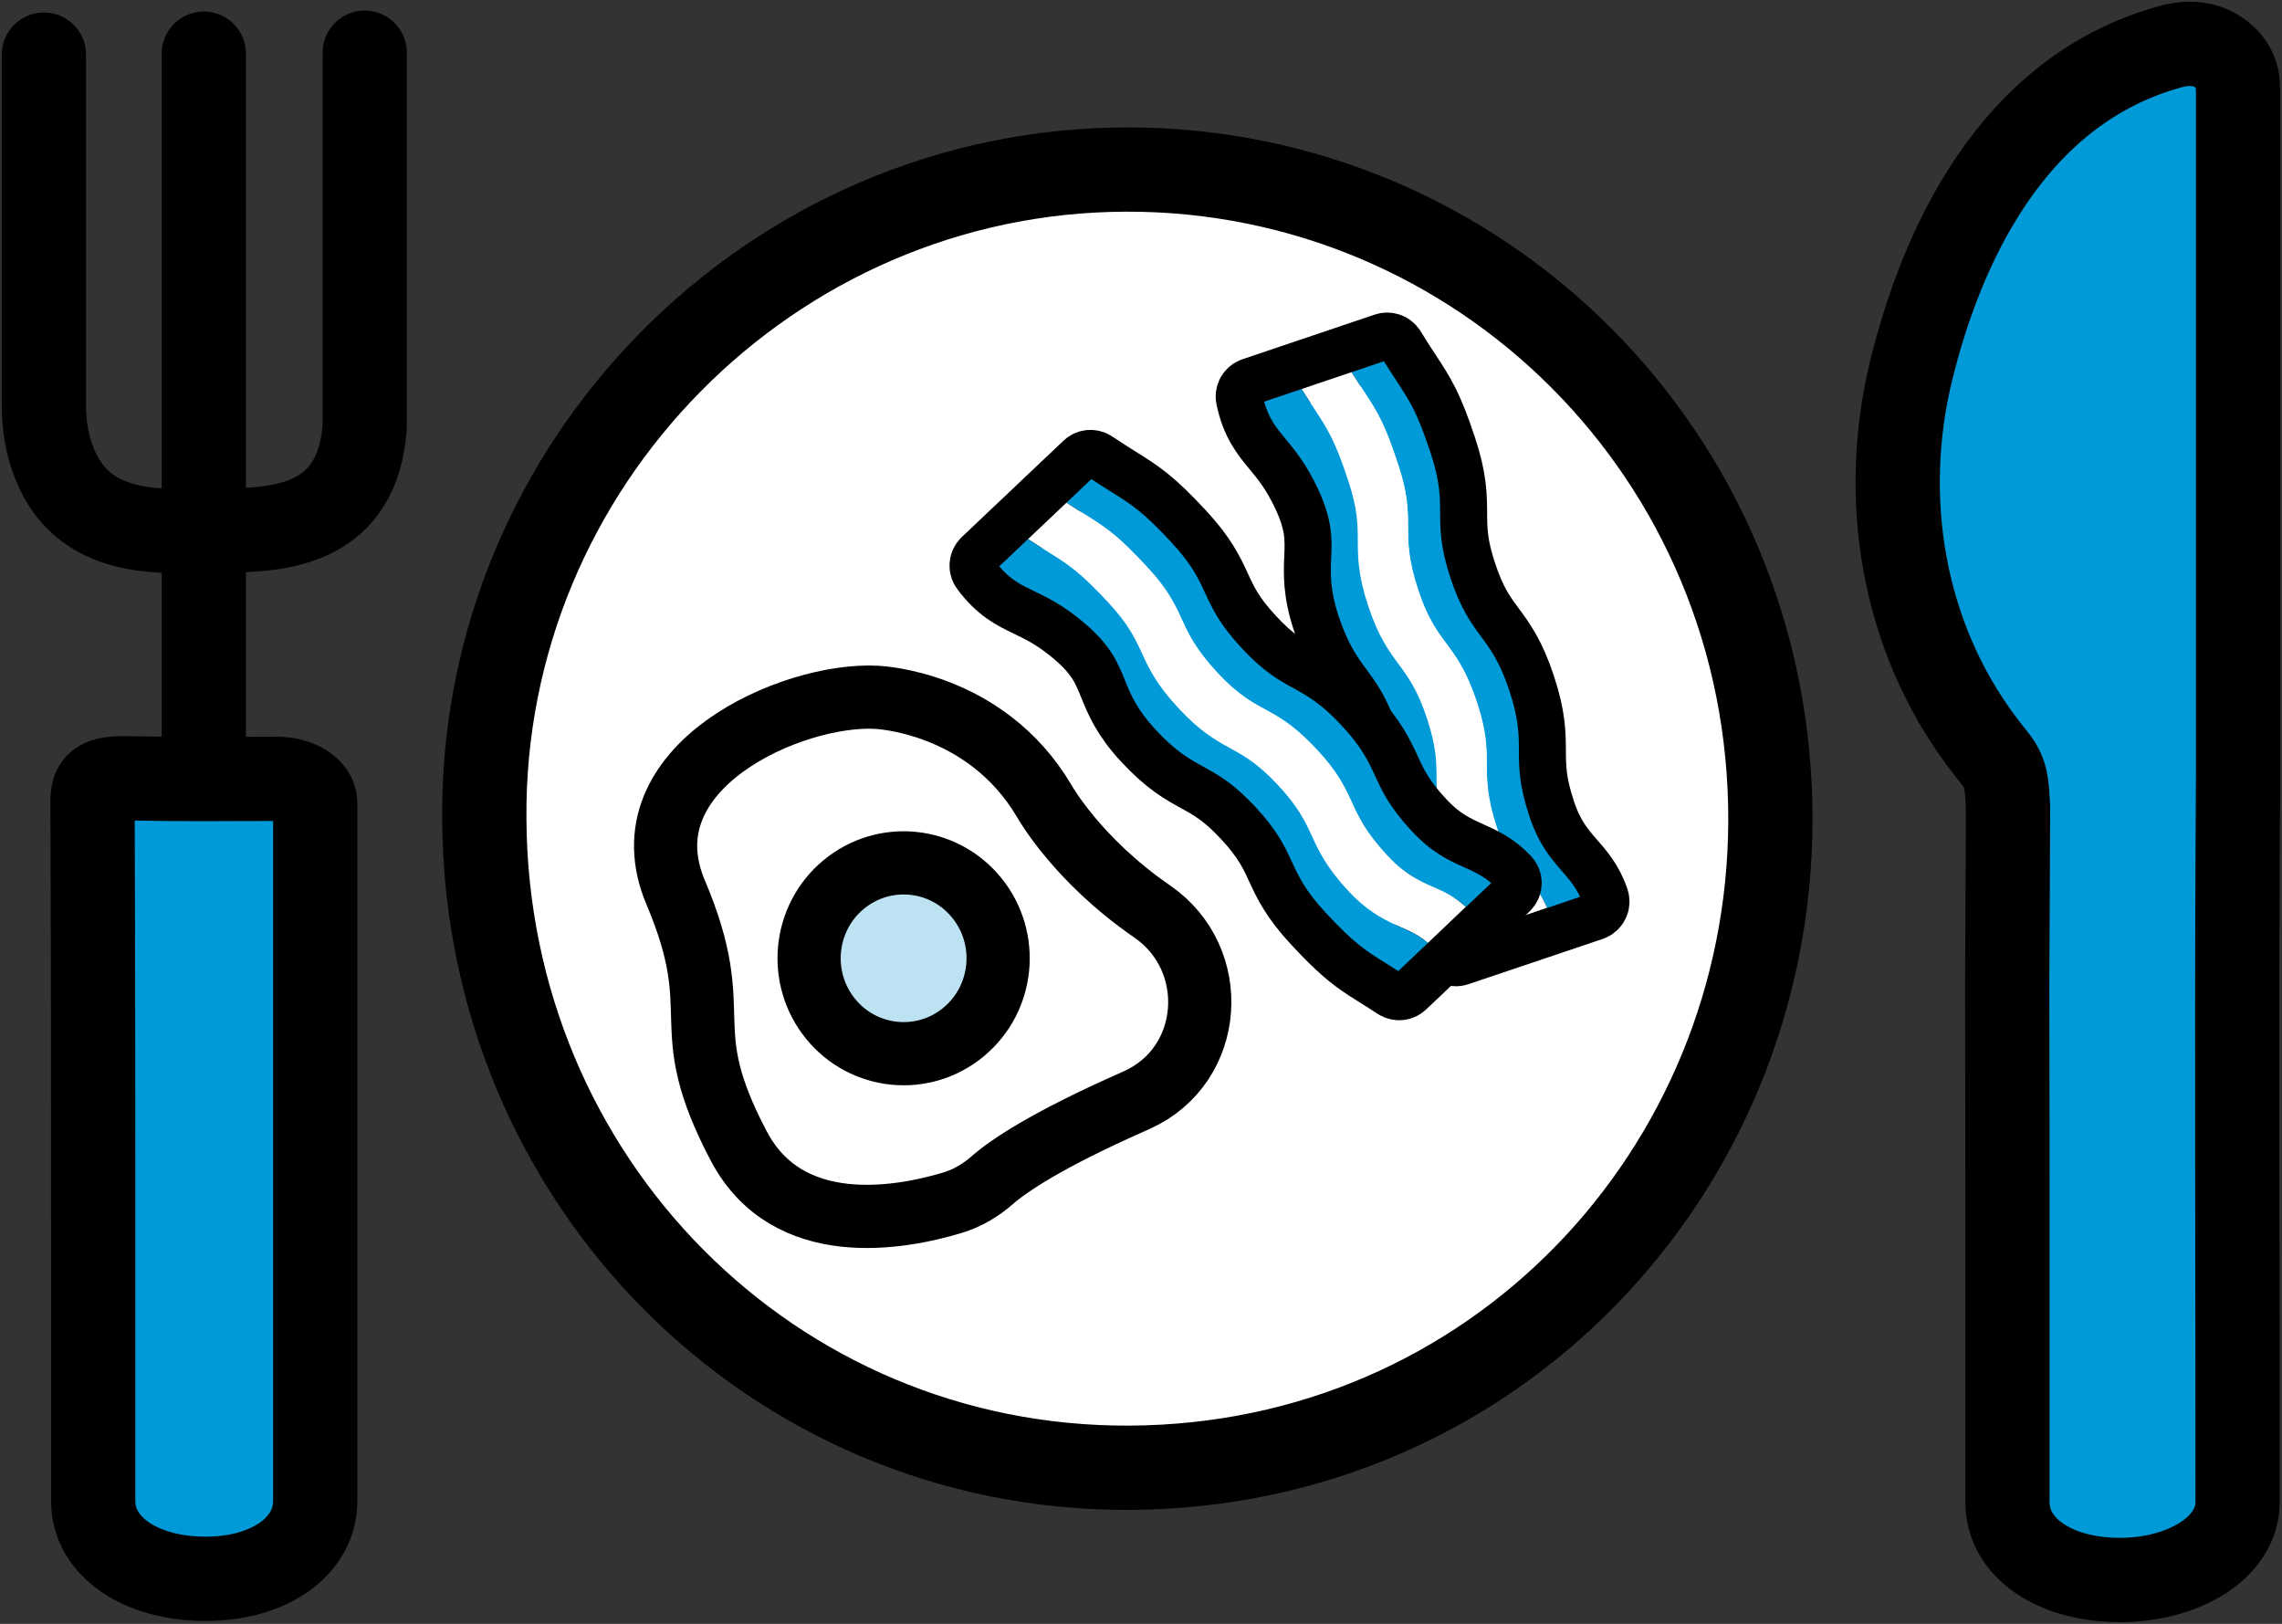
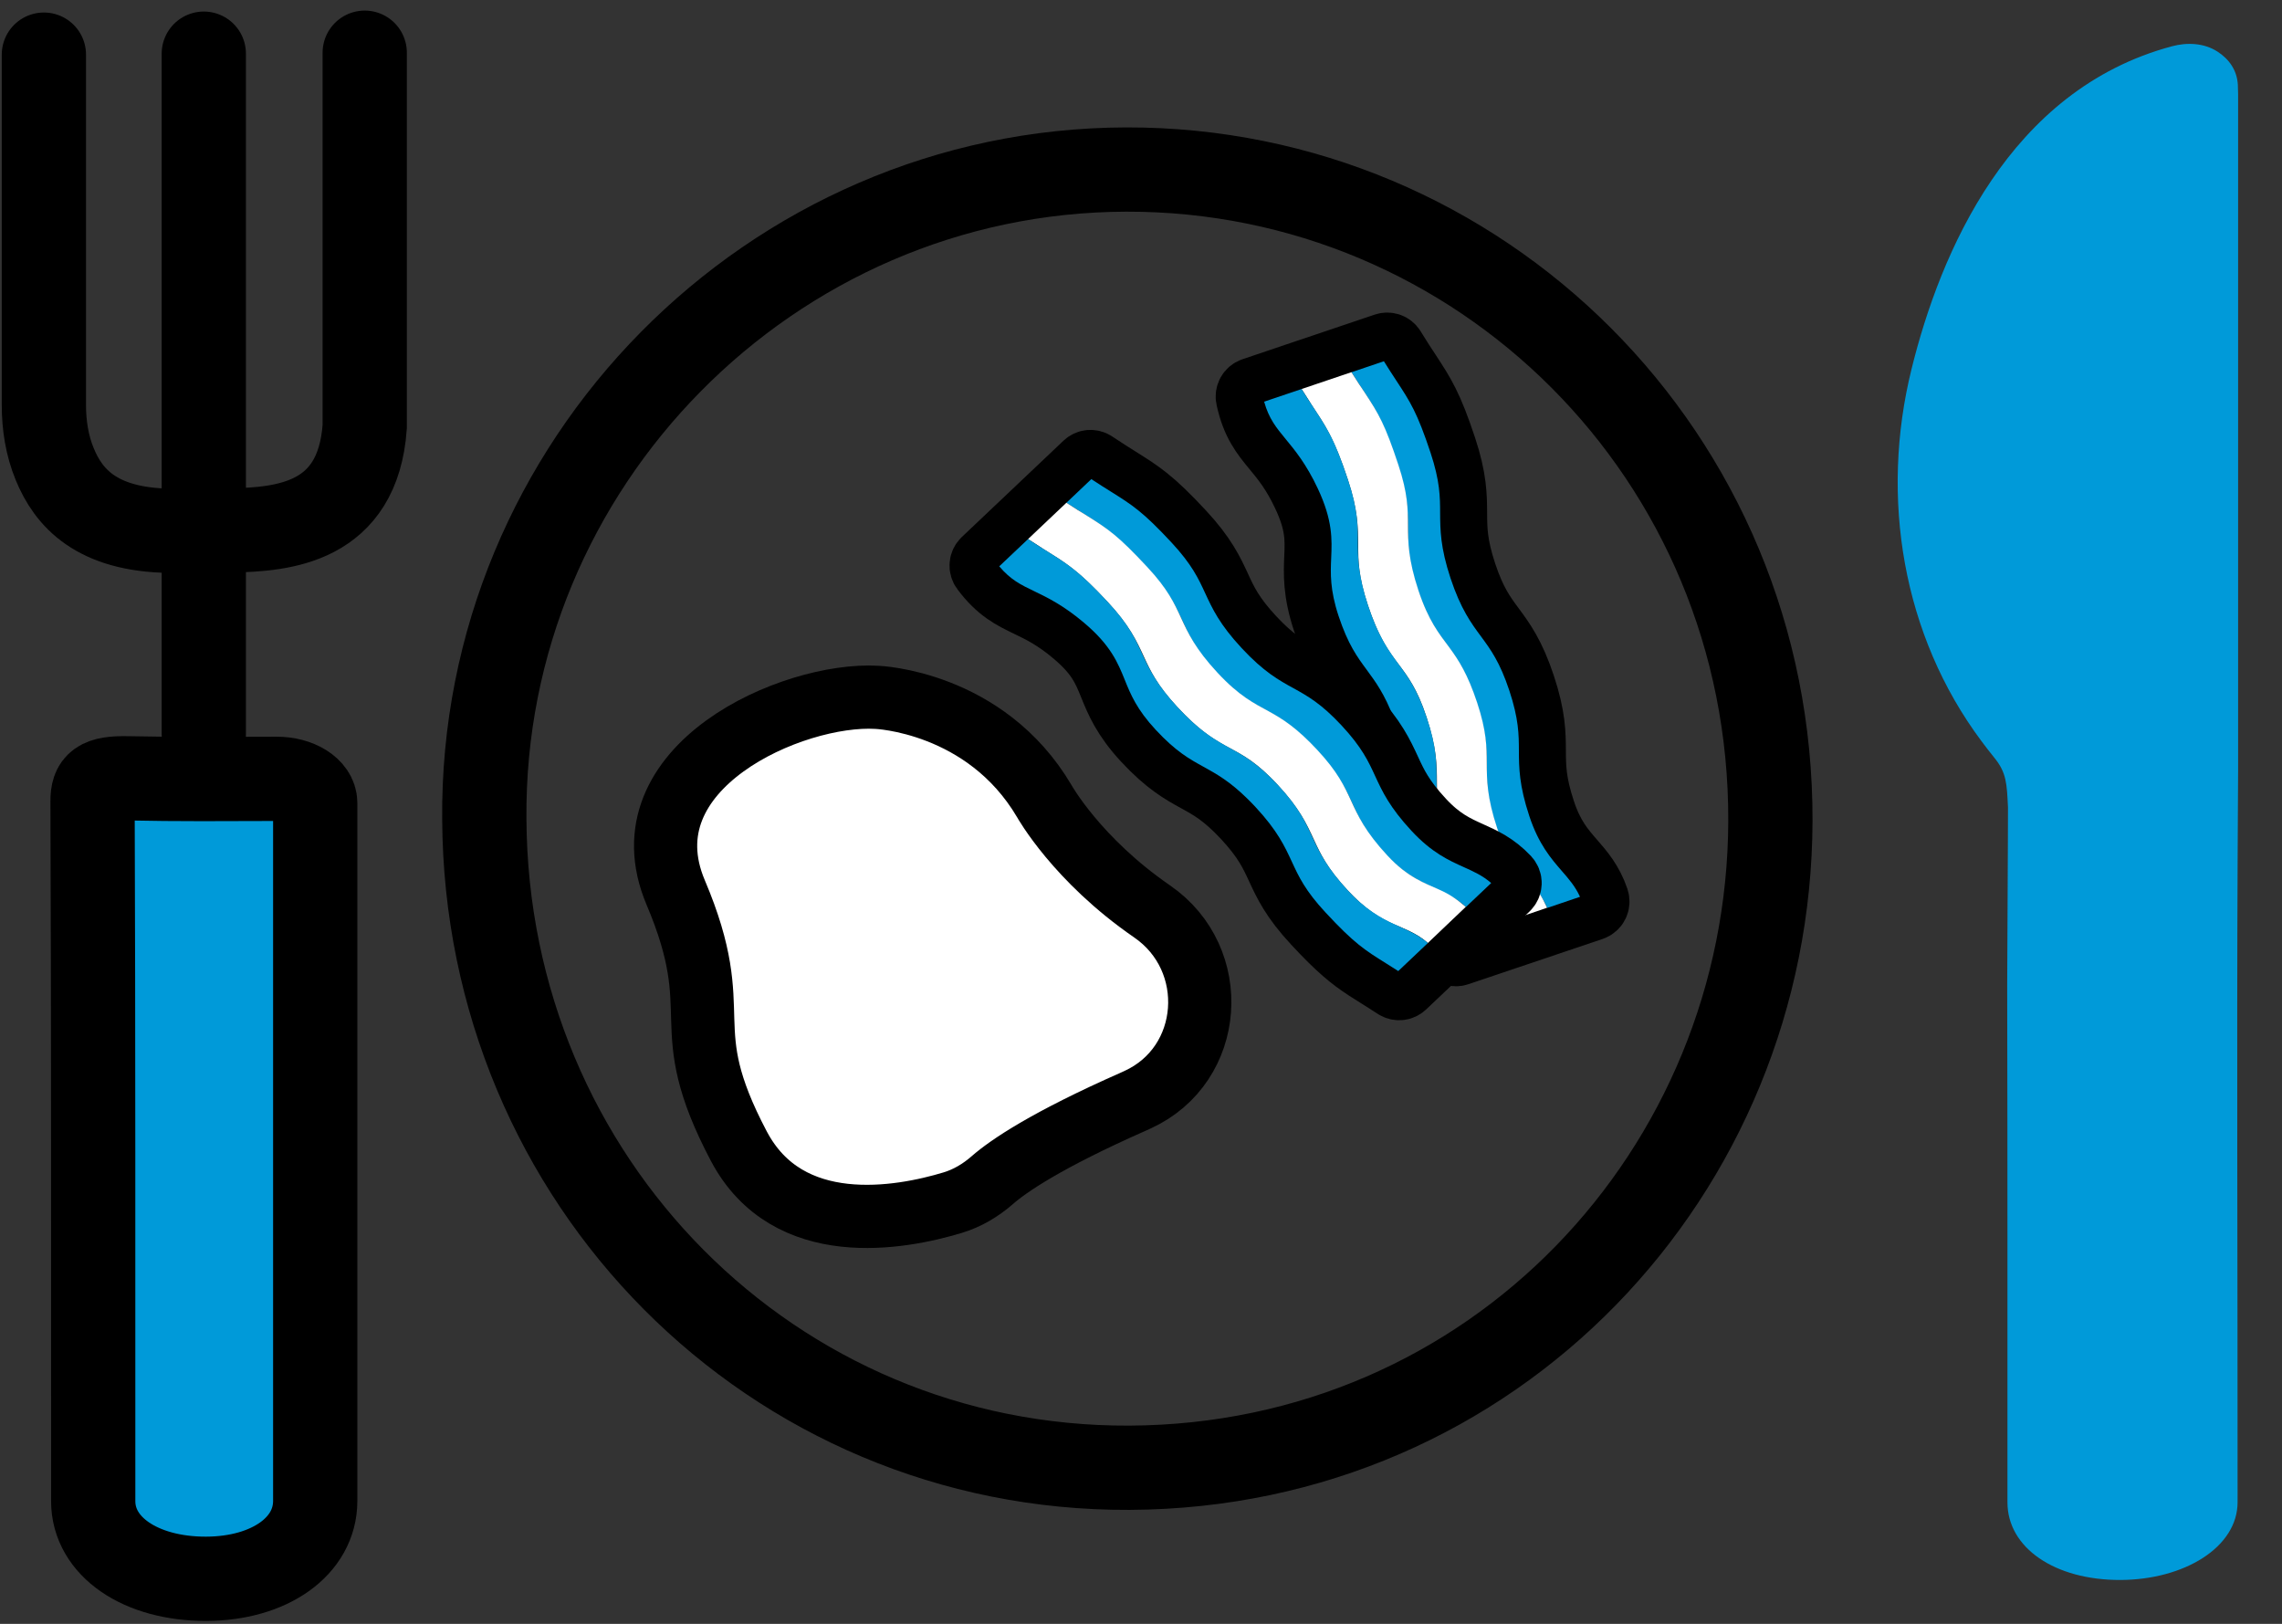
<svg xmlns="http://www.w3.org/2000/svg" width="52px" height="37px" viewBox="0 0 52 37" version="1.1">
  <rect x="0" y="0" width="52" height="37" fill="#333333" stroke="none" />
  <title>Group 42</title>
  <g id="Site-layout" stroke="none" stroke-width="1" fill="none" fill-rule="evenodd">
    <g id="2_1" transform="translate(-263, -1308)">
      <g id="Group-41" transform="translate(264, 1309)">
-         <path d="M10.036,17.664 C9.964,9.59 16.561,2.882 24.665,2.863 C32.708,2.846 39.367,9.37 39.342,17.707 C39.318,25.698 33.035,32.405 24.736,32.443 C16.606,32.48 10.078,25.906 10.036,17.664" id="Fill-1" fill="#FFFFFF" />
        <path d="M10.036,17.664 C9.964,9.59 16.561,2.882 24.665,2.863 C32.708,2.846 39.367,9.37 39.342,17.707 C39.318,25.698 33.035,32.405 24.736,32.443 C16.606,32.48 10.078,25.906 10.036,17.664 Z" id="Stroke-3" stroke="#000000" stroke-width="1.92" />
        <path d="M44.754,18.105 C44.755,17.718 44.756,17.416 44.756,17.399 C44.73,16.856 44.723,16.606 44.447,16.268 C44.347,16.144 44.249,16.018 44.154,15.89 C42.352,13.478 41.833,10.338 42.559,7.406 C43.214,4.755 44.783,1.049 48.49,0.055 C48.841,-0.039 49.225,-0.021 49.53,0.176 C49.792,0.345 49.976,0.598 49.994,0.933 C50.002,1.076 50,1.219 50,1.362 L50,16.533 C50,16.533 49.99,18.453 49.989,18.576 C49.968,22.881 49.99,27.965 49.988,33.227 C49.988,34.259 48.765,34.996 47.315,35 C45.821,35.004 44.744,34.266 44.744,33.231 C44.743,28.923 44.747,25.749 44.738,21.441 L44.754,18.105 Z" id="Fill-5" fill="#009AD9" />
-         <path d="M44.754,18.105 C44.755,17.718 44.756,17.416 44.756,17.399 C44.73,16.856 44.723,16.606 44.447,16.268 C44.347,16.144 44.249,16.018 44.154,15.89 C42.352,13.478 41.833,10.338 42.559,7.406 C43.214,4.755 44.783,1.049 48.49,0.055 C48.841,-0.039 49.225,-0.021 49.53,0.176 C49.792,0.345 49.976,0.598 49.994,0.933 C50.002,1.076 50,1.219 50,1.362 L50,16.533 C50,16.533 49.99,18.453 49.989,18.576 C49.968,22.881 49.99,27.965 49.988,33.227 C49.988,34.259 48.765,34.996 47.315,35 C45.821,35.004 44.744,34.266 44.744,33.231 C44.743,28.923 44.747,25.749 44.738,21.441 L44.754,18.105 Z" id="Stroke-7" stroke="#000000" stroke-width="1.92" />
        <path d="M18.981,14.889 C18.981,14.889 21.453,14.978 22.795,17.252 C22.795,17.252 23.536,18.585 25.253,19.767 C26.831,20.853 26.663,23.26 24.924,24.056 C24.893,24.071 24.862,24.085 24.83,24.099 C22.843,24.976 21.98,25.568 21.612,25.889 C21.348,26.12 21.045,26.301 20.711,26.402 C19.515,26.764 16.953,27.235 15.835,25.114 C14.349,22.296 15.609,22.196 14.397,19.336 C13.185,16.476 17.066,14.777 18.981,14.889" id="Fill-9" fill="#FFFFFF" />
        <path d="M18.981,14.889 C18.981,14.889 21.453,14.978 22.795,17.252 C22.795,17.252 23.536,18.585 25.253,19.767 C26.831,20.853 26.663,23.26 24.924,24.056 C24.893,24.071 24.862,24.085 24.83,24.099 C22.843,24.976 21.98,25.568 21.612,25.889 C21.348,26.12 21.045,26.301 20.711,26.402 C19.515,26.764 16.953,27.235 15.835,25.114 C14.349,22.296 15.609,22.196 14.397,19.336 C13.185,16.476 17.066,14.777 18.981,14.889 Z" id="Stroke-11" stroke="#000000" stroke-width="1.44" />
-         <path d="M18.224,19.155 C19.144,18.393 20.5,18.527 21.255,19.455 C22.01,20.383 21.877,21.753 20.957,22.515 C20.039,23.277 18.681,23.142 17.926,22.214 C17.172,21.286 17.305,19.916 18.224,19.155" id="Fill-13" fill="#BDE3F2" />
-         <path d="M18.224,19.155 C19.144,18.393 20.5,18.527 21.255,19.455 C22.01,20.383 21.877,21.753 20.957,22.515 C20.039,23.277 18.681,23.142 17.926,22.214 C17.172,21.286 17.305,19.916 18.224,19.155 Z" id="Stroke-15" stroke="#000000" stroke-width="1.44" />
        <path d="M0,0.245 L0,8.229 C0,8.688 0.071,9.148 0.246,9.573 C0.561,10.343 1.197,11.07 2.866,11.094 C3.099,11.097 3.372,11.102 3.603,11.094 C3.836,11.087 4.048,11.091 4.281,11.086 C5.447,11.059 7.154,10.929 7.311,8.722 L7.311,0.201" id="Stroke-17" stroke="#000000" stroke-width="1.92" stroke-linecap="round" />
        <line x1="3.644" y1="0.223" x2="3.644" y2="15.74" id="Stroke-19" stroke="#000000" stroke-width="1.92" stroke-linecap="round" />
        <path d="M5.301,16.746 C5.787,16.744 6.183,16.99 6.183,17.296 C6.183,22.597 6.184,27.898 6.183,33.2 C6.182,34.232 5.145,34.969 3.696,34.973 C2.201,34.976 1.124,34.239 1.124,33.204 C1.122,27.888 1.129,22.571 1.109,17.255 C1.108,16.861 1.251,16.72 1.911,16.734 C3.027,16.758 4.145,16.75 5.301,16.746" id="Fill-21" fill="#009AD9" />
        <path d="M5.301,16.746 C5.787,16.744 6.183,16.99 6.183,17.296 C6.183,22.597 6.184,27.898 6.183,33.2 C6.182,34.232 5.145,34.969 3.696,34.973 C2.201,34.976 1.124,34.239 1.124,33.204 C1.122,27.888 1.129,22.571 1.109,17.255 C1.108,16.861 1.251,16.72 1.911,16.734 C3.027,16.758 4.145,16.75 5.301,16.746 Z" id="Stroke-23" stroke="#000000" stroke-width="1.92" />
        <path d="M35.393,19.621 C35.414,19.579 35.417,19.53 35.402,19.485 C35.265,19.082 35.056,18.845 34.853,18.611 C34.616,18.339 34.372,18.059 34.181,17.48 C33.965,16.83 33.964,16.478 33.962,16.106 C33.96,15.723 33.958,15.326 33.724,14.622 C33.491,13.917 33.257,13.599 33.03,13.292 C32.809,12.994 32.601,12.711 32.386,12.062 C32.17,11.411 32.169,11.059 32.167,10.688 C32.165,10.304 32.163,9.907 31.93,9.203 C31.612,8.241 31.436,7.974 31.117,7.487 C31.016,7.334 30.9,7.157 30.759,6.926 C30.717,6.856 30.632,6.825 30.555,6.851 L29.473,7.216 L29.473,7.216 L28.679,7.484 L28.678,7.484 L27.541,7.868 C27.456,7.897 27.406,7.986 27.426,8.073 C27.551,8.654 27.773,8.922 28.029,9.233 C28.235,9.482 28.467,9.762 28.711,10.282 C29.016,10.93 29.001,11.285 28.984,11.695 C28.968,12.065 28.95,12.484 29.17,13.147 C29.403,13.852 29.637,14.17 29.865,14.477 C30.085,14.775 30.294,15.059 30.508,15.707 C30.724,16.358 30.726,16.709 30.727,17.082 C30.729,17.465 30.731,17.861 30.964,18.566 C31.028,18.759 31.087,18.925 31.141,19.07 C31.359,19.644 31.522,19.893 31.777,20.281 C31.851,20.394 31.933,20.52 32.028,20.67 C32.071,20.739 32.155,20.769 32.231,20.743 L35.292,19.711 C35.336,19.695 35.373,19.663 35.393,19.621 Z" id="Stroke-25" stroke="#000000" stroke-width="1.44" />
        <path d="M30.825,7.683 C31.137,8.159 31.293,8.398 31.598,9.315 C31.813,9.966 31.815,10.317 31.816,10.689 C31.819,11.073 31.82,11.469 32.053,12.174 C32.287,12.879 32.522,13.196 32.749,13.503 C32.969,13.802 33.177,14.085 33.393,14.734 C33.608,15.385 33.61,15.736 33.611,16.108 C33.613,16.492 33.615,16.888 33.848,17.593 C34.061,18.237 34.342,18.56 34.589,18.845 C34.751,19.031 34.895,19.196 35.004,19.434 L34.257,19.687 C34.123,19.383 33.945,19.176 33.771,18.976 C33.535,18.705 33.291,18.424 33.099,17.846 C32.883,17.195 32.882,16.844 32.88,16.472 C32.878,16.088 32.877,15.691 32.643,14.987 C32.41,14.282 32.175,13.965 31.948,13.657 C31.728,13.359 31.52,13.075 31.305,12.426 C31.089,11.776 31.088,11.425 31.086,11.053 C31.084,10.669 31.082,10.272 30.849,9.568 C30.53,8.605 30.355,8.338 30.036,7.853 C29.965,7.744 29.885,7.623 29.796,7.481 L30.535,7.231 C30.646,7.41 30.74,7.554 30.825,7.683" id="Fill-27" fill="#009AD9" />
        <path d="M29.795,7.48 C29.906,7.659 30.021,7.828 30.105,7.956 C30.418,8.432 30.562,8.674 30.865,9.592 C31.08,10.242 31.082,10.593 31.084,10.966 C31.086,11.349 31.088,11.745 31.321,12.45 C31.555,13.155 31.795,13.439 32.022,13.747 C32.242,14.045 32.445,14.361 32.66,15.01 C32.875,15.661 32.877,16.012 32.879,16.384 C32.881,16.768 32.882,17.164 33.116,17.869 C33.329,18.513 33.628,18.797 33.875,19.082 C34.037,19.268 34.145,19.445 34.254,19.683 L33.128,20.068 C32.994,19.763 32.772,19.548 32.598,19.348 C32.362,19.076 32.155,18.779 31.963,18.2 C31.748,17.55 31.746,17.198 31.744,16.826 C31.743,16.442 31.74,16.046 31.508,15.342 C31.479,15.256 31.451,15.177 31.423,15.102 C31.217,14.561 30.997,14.308 30.797,14.038 C30.577,13.74 30.384,13.43 30.168,12.781 C29.953,12.131 29.951,11.779 29.95,11.407 C29.947,11.024 29.946,10.627 29.713,9.923 C29.394,8.96 29.198,8.695 28.879,8.209 C28.808,8.1 28.75,8.007 28.659,7.864 L29.795,7.48 Z" id="Fill-29" fill="#FFFFFF" />
        <path d="M32.069,20.086 C31.757,19.61 31.601,19.371 31.297,18.453 C31.082,17.803 31.08,17.452 31.078,17.08 C31.076,16.696 31.074,16.3 30.841,15.595 C30.813,15.51 30.785,15.431 30.756,15.356 C30.551,14.814 30.345,14.536 30.146,14.265 C29.926,13.967 29.718,13.685 29.502,13.035 C29.303,12.434 29.319,12.066 29.334,11.711 C29.352,11.292 29.371,10.859 29.028,10.13 C28.765,9.57 28.506,9.258 28.299,9.007 C28.08,8.741 27.915,8.542 27.806,8.152 L28.659,7.864 C28.769,8.041 28.865,8.188 28.949,8.315 C29.261,8.791 29.417,9.03 29.721,9.948 C29.937,10.598 29.938,10.95 29.94,11.322 C29.942,11.705 29.944,12.102 30.177,12.806 C30.411,13.511 30.645,13.828 30.872,14.136 C31.092,14.435 31.301,14.718 31.516,15.367 C31.732,16.018 31.733,16.369 31.735,16.741 C31.737,17.125 31.739,17.521 31.972,18.226 C31.99,18.281 32.009,18.333 32.028,18.384 C32.234,18.925 32.487,19.217 32.714,19.477 C32.875,19.663 33.018,19.83 33.127,20.068 L32.25,20.364 C32.184,20.261 32.124,20.17 32.069,20.086" id="Fill-31" fill="#009AD9" />
        <path d="M33.411,19.125 C33.412,19.078 33.394,19.032 33.362,18.998 C33.071,18.69 32.782,18.562 32.501,18.436 C32.174,18.288 31.836,18.136 31.423,17.692 C30.958,17.192 30.811,16.873 30.655,16.536 C30.494,16.188 30.329,15.829 29.825,15.287 C29.321,14.745 28.977,14.555 28.643,14.372 C28.32,14.194 28.013,14.025 27.549,13.525 C27.085,13.025 26.937,12.707 26.782,12.369 C26.621,12.022 26.455,11.662 25.952,11.121 C25.265,10.38 24.994,10.212 24.503,9.904 C24.348,9.807 24.17,9.695 23.946,9.545 C23.878,9.5 23.788,9.507 23.729,9.564 L22.898,10.351 C22.898,10.351 22.898,10.351 22.898,10.352 L22.287,10.93 L22.287,10.93 L21.412,11.759 C21.347,11.821 21.338,11.922 21.392,11.994 C21.746,12.468 22.059,12.618 22.421,12.793 C22.71,12.932 23.037,13.089 23.474,13.458 C24.019,13.919 24.153,14.247 24.307,14.628 C24.446,14.97 24.603,15.358 25.077,15.868 C25.581,16.41 25.924,16.599 26.258,16.783 C26.582,16.961 26.889,17.131 27.353,17.63 C27.817,18.13 27.964,18.448 28.12,18.786 C28.281,19.133 28.446,19.493 28.95,20.034 C29.088,20.183 29.21,20.309 29.319,20.417 C29.755,20.848 30.006,21.005 30.398,21.25 C30.512,21.322 30.639,21.401 30.787,21.498 C30.855,21.542 30.943,21.534 31.002,21.478 L33.355,19.249 C33.389,19.217 33.409,19.172 33.411,19.125 Z" id="Stroke-33" stroke="#000000" stroke-width="1.44" />
        <path d="M24.319,10.205 C24.799,10.506 25.041,10.657 25.697,11.363 C26.161,11.863 26.308,12.181 26.464,12.519 C26.625,12.866 26.79,13.226 27.294,13.767 C27.799,14.31 28.142,14.499 28.476,14.682 C28.799,14.861 29.106,15.031 29.57,15.529 C30.035,16.029 30.182,16.348 30.337,16.685 C30.498,17.033 30.664,17.393 31.167,17.934 C31.628,18.43 32.016,18.605 32.359,18.759 C32.583,18.86 32.782,18.949 32.98,19.12 L32.405,19.665 C32.158,19.445 31.91,19.332 31.67,19.223 C31.343,19.076 31.005,18.924 30.591,18.48 C30.126,17.979 29.979,17.661 29.824,17.324 C29.664,16.976 29.497,16.616 28.994,16.075 C28.49,15.533 28.146,15.343 27.812,15.16 C27.488,14.982 27.182,14.812 26.718,14.313 C26.253,13.813 26.106,13.494 25.951,13.157 C25.79,12.809 25.624,12.45 25.121,11.908 C24.432,11.168 24.163,10.999 23.673,10.692 C23.563,10.624 23.44,10.547 23.3,10.456 L23.868,9.917 C24.043,10.032 24.189,10.124 24.319,10.205" id="Fill-35" fill="#009AD9" />
        <path d="M23.3,10.455 C23.474,10.57 23.648,10.676 23.779,10.757 C24.259,11.058 24.49,11.217 25.145,11.922 C25.611,12.422 25.757,12.741 25.913,13.079 C26.073,13.426 26.239,13.785 26.743,14.327 C27.247,14.869 27.582,15.026 27.916,15.21 C28.24,15.388 28.555,15.59 29.019,16.089 C29.484,16.589 29.631,16.908 29.787,17.245 C29.947,17.593 30.113,17.952 30.616,18.494 C31.076,18.99 31.466,19.121 31.808,19.276 C32.032,19.376 32.203,19.492 32.401,19.663 L31.537,20.486 C31.289,20.265 30.998,20.164 30.758,20.056 C30.431,19.909 30.119,19.726 29.706,19.281 C29.241,18.78 29.094,18.462 28.938,18.125 C28.778,17.777 28.612,17.418 28.109,16.876 C28.048,16.81 27.99,16.75 27.933,16.695 C27.522,16.289 27.218,16.152 26.924,15.991 C26.601,15.812 26.297,15.613 25.833,15.114 C25.368,14.614 25.221,14.296 25.065,13.958 C24.904,13.61 24.739,13.251 24.235,12.709 C23.548,11.969 23.26,11.811 22.769,11.504 C22.659,11.435 22.567,11.375 22.426,11.283 L23.3,10.455 Z" id="Fill-37" fill="#FFFFFF" />
        <path d="M30.583,20.949 C30.102,20.649 29.86,20.497 29.206,19.792 C28.741,19.292 28.594,18.973 28.438,18.636 C28.277,18.288 28.112,17.929 27.609,17.388 C27.548,17.322 27.489,17.262 27.432,17.206 C27.021,16.8 26.719,16.634 26.426,16.472 C26.103,16.294 25.797,16.126 25.333,15.626 C24.903,15.163 24.764,14.823 24.631,14.493 C24.474,14.105 24.313,13.704 23.699,13.187 C23.228,12.789 22.864,12.614 22.572,12.473 C22.263,12.325 22.031,12.213 21.77,11.904 L22.426,11.283 C22.599,11.398 22.747,11.49 22.876,11.571 C23.357,11.872 23.598,12.023 24.254,12.728 C24.719,13.229 24.866,13.548 25.021,13.885 C25.182,14.233 25.348,14.592 25.851,15.133 C26.355,15.675 26.699,15.865 27.033,16.049 C27.357,16.227 27.663,16.397 28.127,16.895 C28.592,17.395 28.739,17.714 28.895,18.051 C29.055,18.399 29.221,18.759 29.724,19.3 C29.764,19.343 29.803,19.383 29.841,19.421 C30.252,19.826 30.603,19.984 30.916,20.125 C31.14,20.226 31.339,20.317 31.537,20.487 L30.862,21.126 C30.76,21.06 30.668,21.003 30.583,20.949" id="Fill-39" fill="#009AD9" />
      </g>
    </g>
  </g>
</svg>